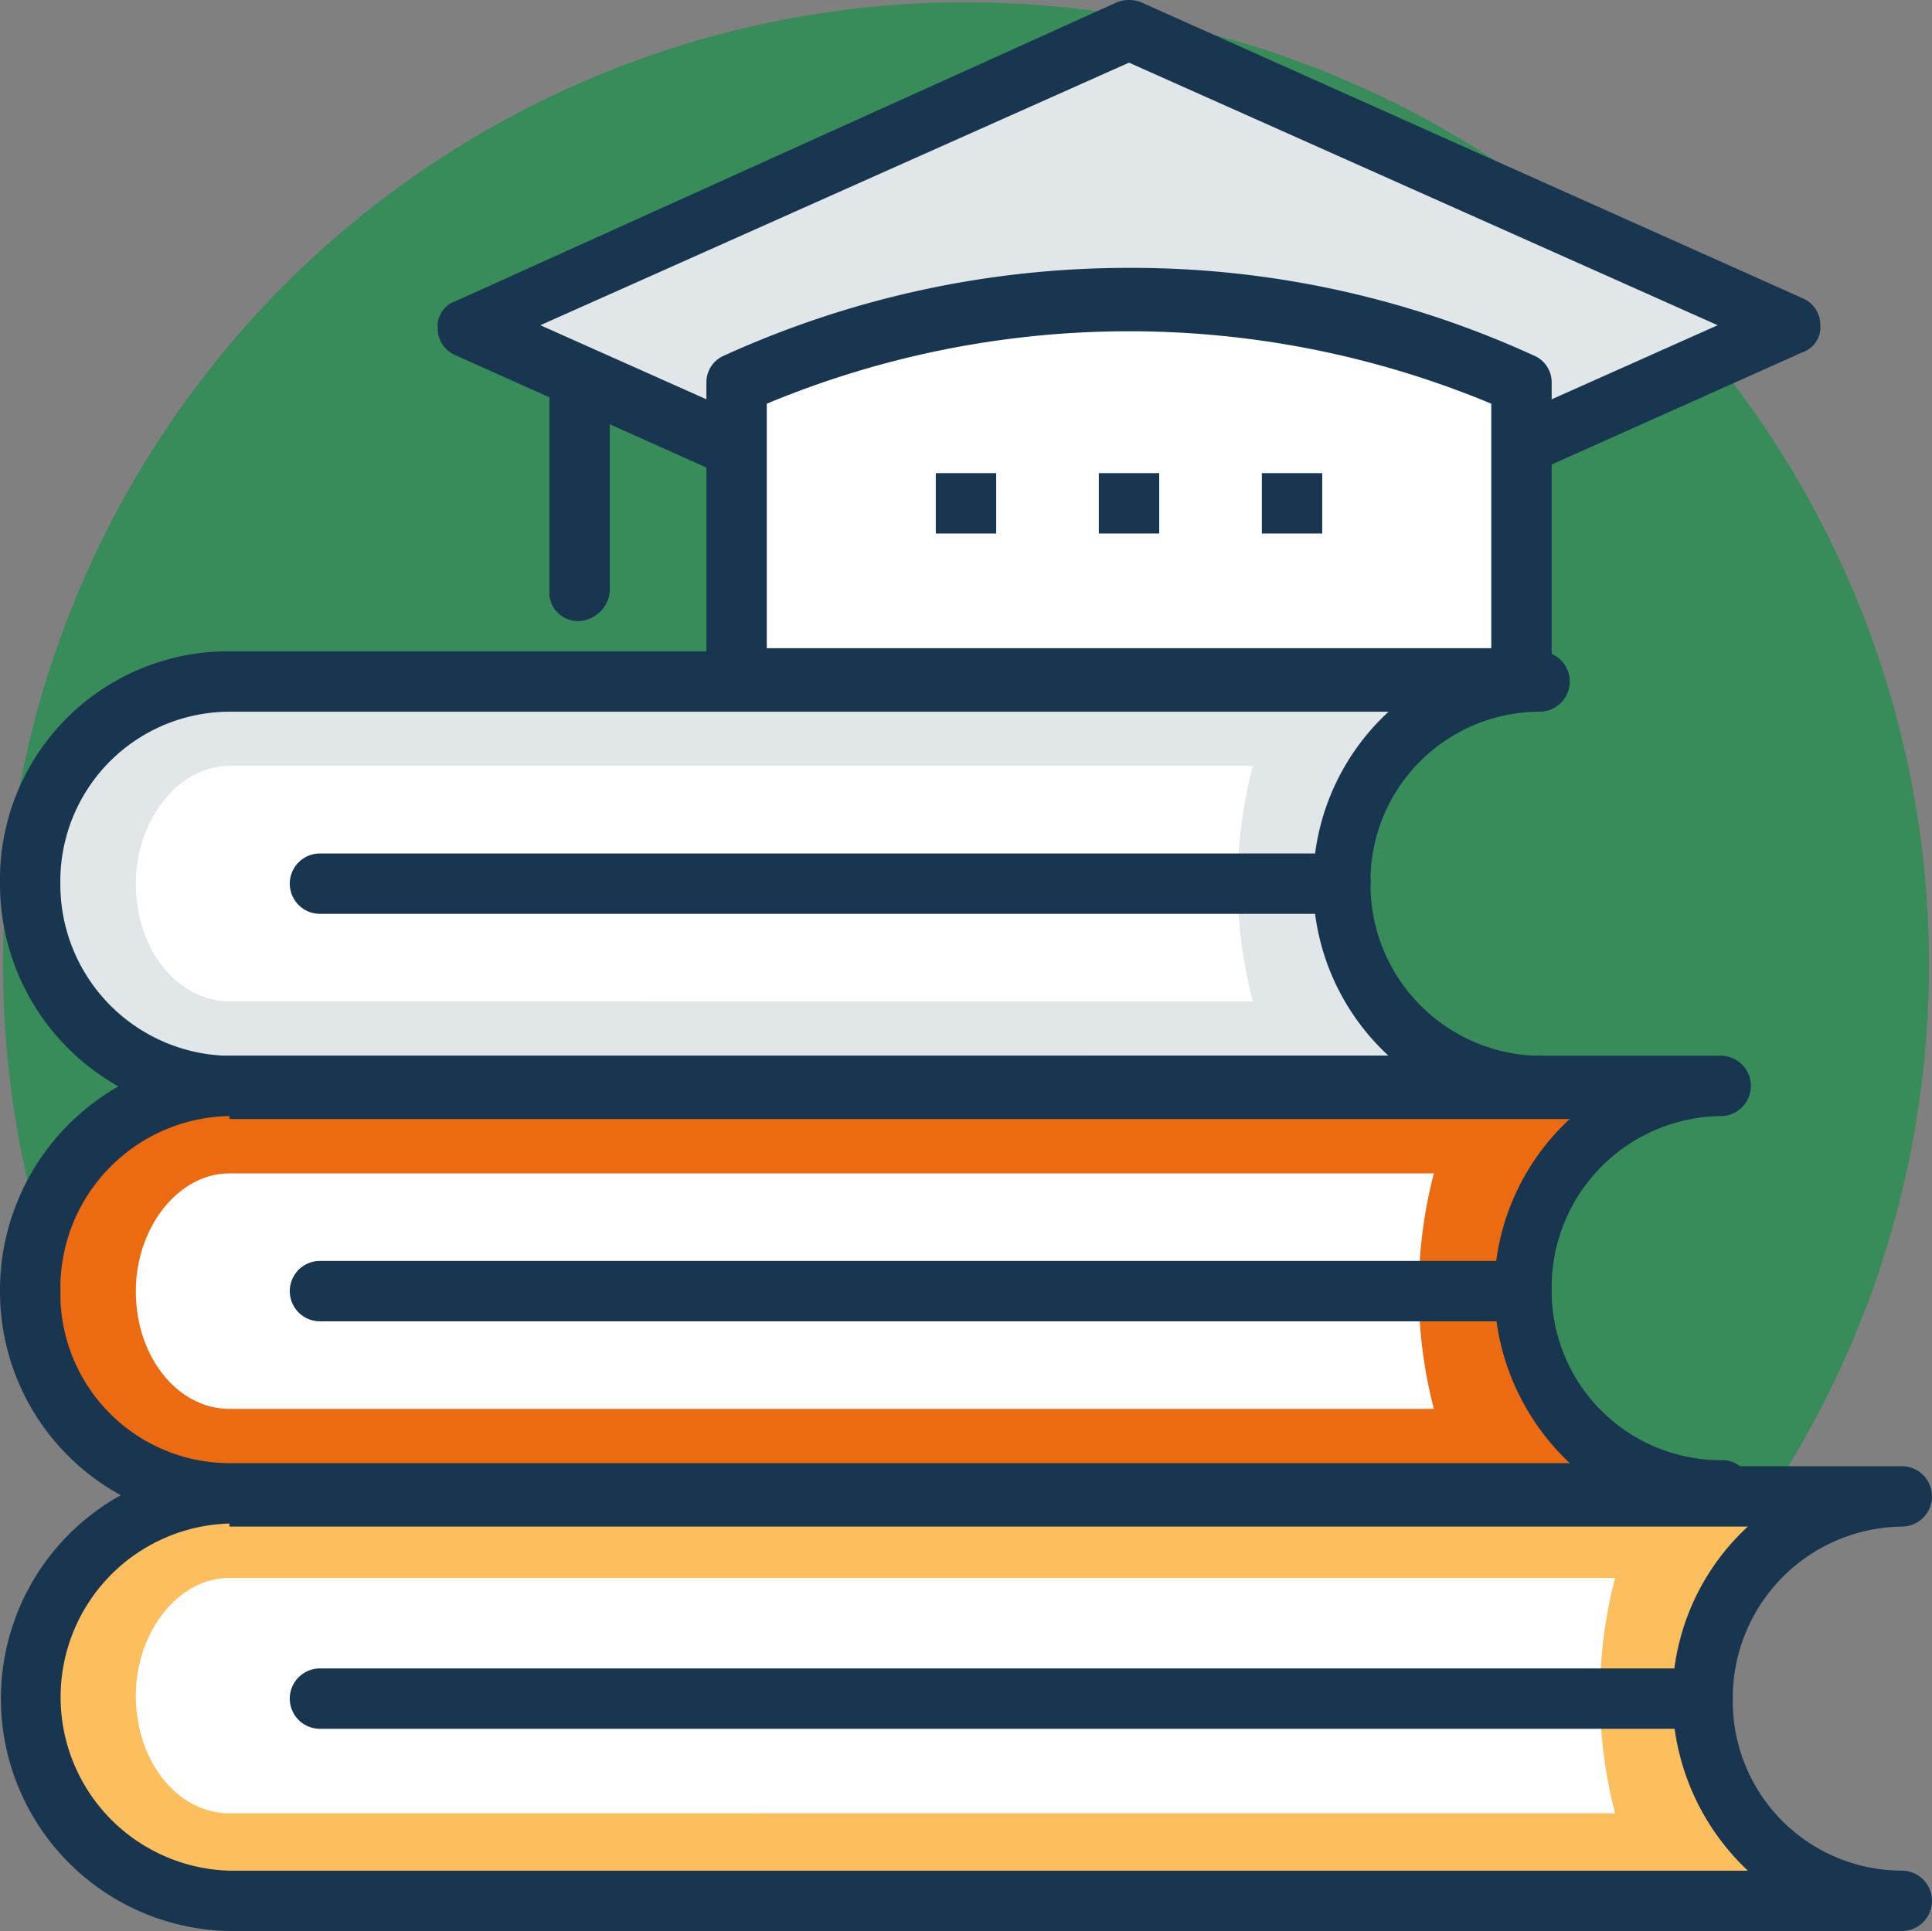
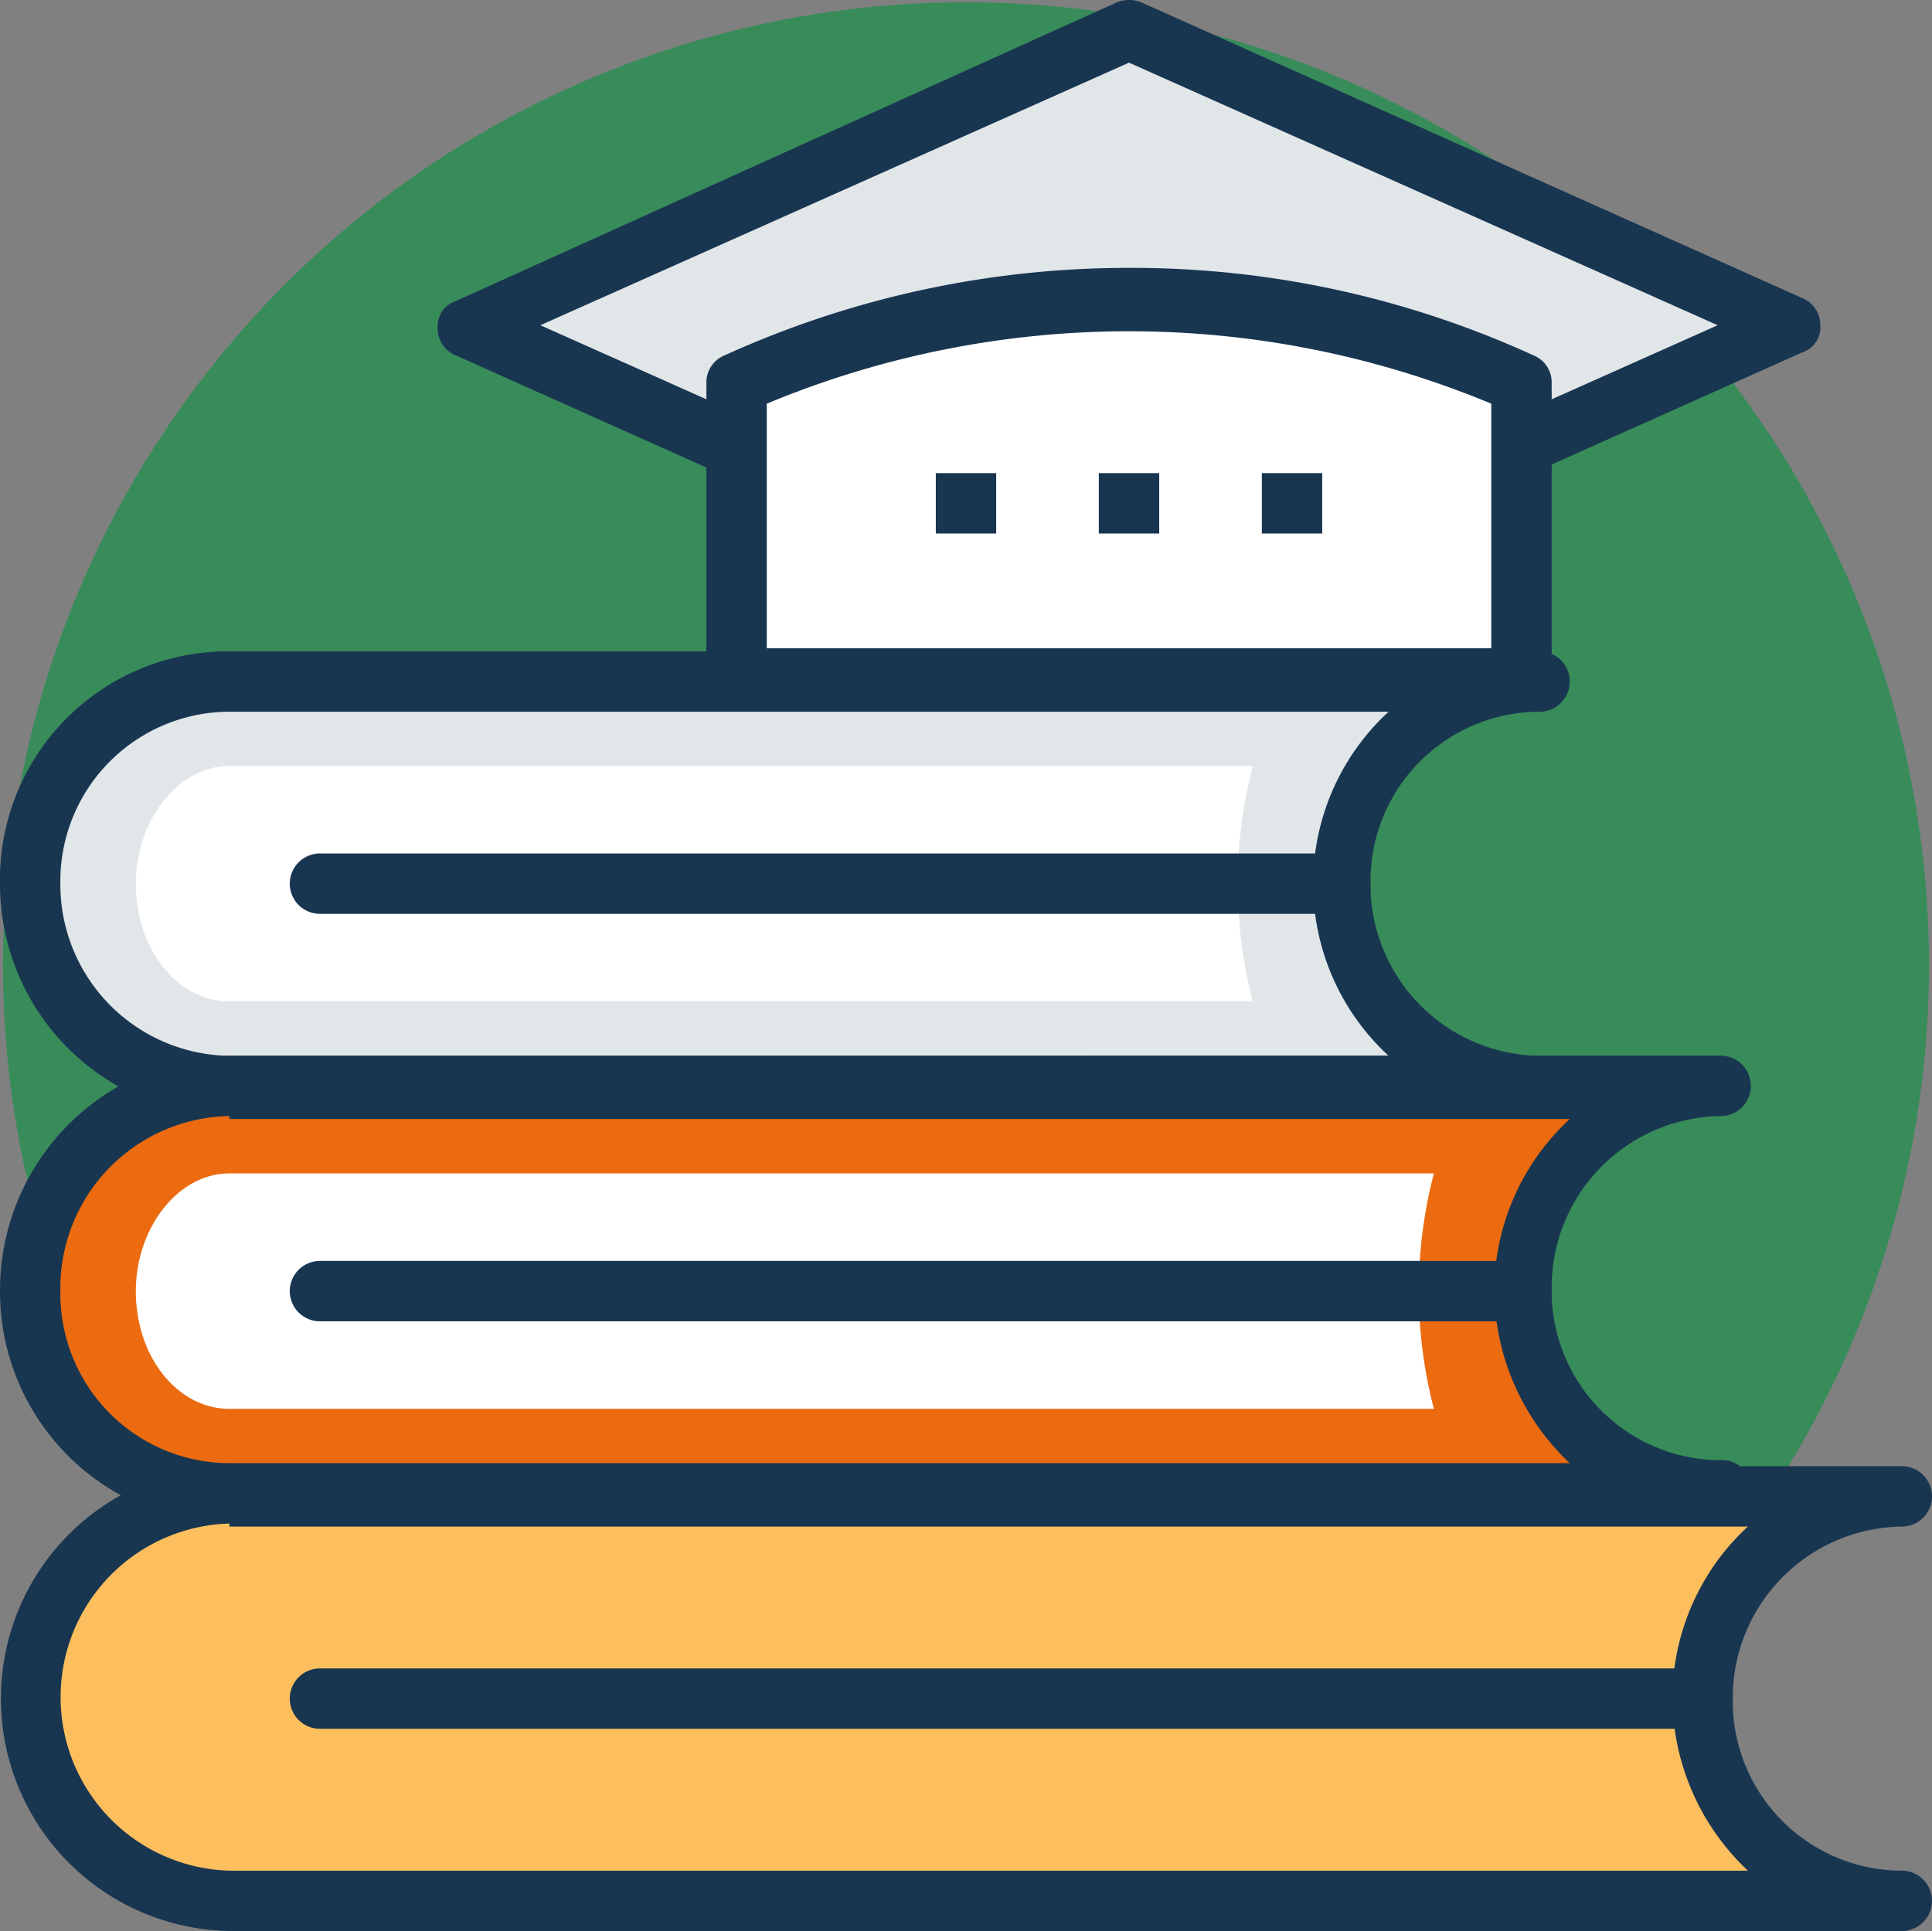
<svg xmlns="http://www.w3.org/2000/svg" width="58.001" height="57.978" viewBox="0 0 58.001 57.978">
  <rect x="0" y="0" width="58.001" height="57.978" fill="#808080" stroke="none" />
  <g data-name="746980">
    <path data-name="Path 20434" d="M28.91 0A28.91 28.91 0 1 1 0 28.91 28.91 28.91 0 0 1 28.91 0z" transform="translate(.091 .068)" style="fill:rgba(0,151,61,.56)" />
    <path data-name="Path 11981" d="m140.089 7.661-19.847 8.881 19.847 8.972 19.938-8.972z" transform="translate(-106.195 -6.777)" style="fill:#e1e6e9" />
    <path data-name="Path 11982" d="M133.237 19.739a.545.545 0 0 1-.363-.091l-19.847-8.881a.871.871 0 0 1-.544-.816.793.793 0 0 1 .544-.816L132.875.164a.992.992 0 0 1 .725 0l19.847 8.881a.871.871 0 0 1 .544.816.793.793 0 0 1-.544.816L133.6 19.558a.47.47 0 0 1-.363.181zm-17.672-9.878 17.672 7.885 17.673-7.885-17.673-7.884z" transform="translate(-99.343 -.096)" style="fill:#193651" />
    <path data-name="Path 11983" d="M212.848 88.293v-8.881a28.854 28.854 0 0 0-23.563 0v8.881z" transform="translate(-167.172 -67.925)" style="fill:#fff" />
    <g data-name="Group 7279">
      <path data-name="Path 11984" d="M206 82.176h-23.567a.856.856 0 0 1-.906-.906v-8.881a.871.871 0 0 1 .544-.816 29.264 29.264 0 0 1 12.144-2.628 28.957 28.957 0 0 1 12.144 2.628.871.871 0 0 1 .544.816v8.881a.929.929 0 0 1-.906.906zm-22.66-1.812h21.75v-7.341a28.276 28.276 0 0 0-21.75 0v7.341z" transform="translate(-160.32 -60.902)" style="fill:#193651" />
-       <path data-name="Path 11985" d="M142.093 97.362a.856.856 0 0 1-.906-.906v-6.435a.906.906 0 0 1 1.813 0v6.434a.975.975 0 0 1-.907.907z" transform="translate(-124.693 -78.716)" style="fill:#193651" />
    </g>
    <path data-name="Path 11986" d="M47.09 181.279a6 6 0 0 0 5.981 6.072H13.739a6.073 6.073 0 0 1 0-12.144h39.332a5.939 5.939 0 0 0-5.981 6.072z" transform="translate(-6.852 -154.748)" style="fill:#e1e6e9" />
    <path data-name="Path 11987" d="M46.219 179.6a5.145 5.145 0 0 1-5.075-5.166 5.087 5.087 0 0 1 5.075-5.166.906.906 0 1 0 0-1.813H6.888A6.848 6.848 0 0 0 0 174.43a6.962 6.962 0 0 0 6.888 6.978h39.331a.856.856 0 0 0 .906-.906.908.908 0 0 0-.906-.902zm-39.332 0a5.145 5.145 0 0 1-5.075-5.166 5.087 5.087 0 0 1 5.075-5.166h34.8a7.022 7.022 0 0 0 0 10.331z" transform="translate(0 -147.899)" style="fill:#193651" />
    <path data-name="Path 11988" d="M37.719 204.014c-1.541 0-2.809-1.541-2.809-3.534 0-1.9 1.269-3.534 2.809-3.534h30.723a14.011 14.011 0 0 0 0 7.069z" transform="translate(-30.832 -173.949)" style="fill:#fff" />
    <path data-name="Path 11989" d="M106.01 221.255H75.378a.906.906 0 1 1 0-1.813h30.632a.856.856 0 0 1 .906.906.908.908 0 0 1-.906.907z" transform="translate(-65.772 -193.817)" style="fill:#193651" />
    <path data-name="Path 11990" d="M52.527 286.006a6 6 0 0 1 5.981-6.072H13.739a5.885 5.885 0 0 0-5.981 6.072 6 6 0 0 0 5.981 6.072h44.77a6.054 6.054 0 0 1-5.982-6.072z" transform="translate(-6.852 -247.241)" style="fill:#ec6b10" />
    <path data-name="Path 11991" d="M51.657 285.465H6.888A6.963 6.963 0 0 1 0 278.487a7.041 7.041 0 0 1 6.888-7.069h44.769a.906.906 0 1 1 0 1.813 5.145 5.145 0 0 0-5.075 5.166 5.087 5.087 0 0 0 5.075 5.166.856.856 0 0 1 .906.906.884.884 0 0 1-.906.996zM6.888 273.23a5.166 5.166 0 0 0-5.075 5.256 5.087 5.087 0 0 0 5.075 5.166h40.238a7.191 7.191 0 0 1-2.266-5.166 7.035 7.035 0 0 1 2.266-5.166H6.888z" transform="translate(0 -239.721)" style="fill:#193651" />
    <path data-name="Path 11992" d="M37.719 308.741c-1.541 0-2.809-1.541-2.809-3.534 0-1.9 1.269-3.535 2.809-3.535h36.16a14.011 14.011 0 0 0 0 7.069z" transform="translate(-30.832 -266.441)" style="fill:#fff" />
    <path data-name="Path 11993" d="M111.448 325.982h-36.07a.906.906 0 1 1 0-1.813h36.069a.856.856 0 0 1 .906.906.908.908 0 0 1-.905.907z" transform="translate(-65.772 -286.31)" style="fill:#193651" />
    <path data-name="Path 11994" d="M57.965 390.734a6 6 0 0 0 5.981 6.072H13.739a6.073 6.073 0 0 1 0-12.144h50.207a5.939 5.939 0 0 0-5.981 6.072z" transform="translate(-6.852 -339.734)" style="fill:#fdbf5e" />
    <path data-name="Path 11995" d="M57.095 390.878H6.888a6.979 6.979 0 0 1 0-13.956h50.207a.906.906 0 0 1 0 1.813 5.145 5.145 0 0 0-5.075 5.165 5.087 5.087 0 0 0 5.075 5.166.906.906 0 1 1 0 1.812zM6.888 378.644a5.213 5.213 0 0 0 0 10.422h45.585a7.191 7.191 0 0 1-2.266-5.166 7.035 7.035 0 0 1 2.266-5.166H6.888z" transform="translate(0 -332.9)" style="fill:#193651" />
-     <path data-name="Path 11996" d="M37.719 412.692c-1.541 0-2.809-1.541-2.809-3.534 0-1.9 1.269-3.534 2.809-3.534h41.6a14.01 14.01 0 0 0 0 7.069z" transform="translate(-30.832 -358.248)" style="fill:#fff" />
    <g data-name="Group 7280">
      <path data-name="Path 11997" d="M116.885 430.709H75.378a.906.906 0 0 1 0-1.813h41.507a.856.856 0 0 1 .906.906.908.908 0 0 1-.906.907z" transform="translate(-65.772 -378.802)" style="fill:#193651" />
      <path data-name="Rectangle 4711" transform="translate(28.094 14.206)" style="fill:#193651" d="M0 0h1.813v1.813H0z" />
    </g>
    <g data-name="Group 7281">
      <path data-name="Rectangle 4712" style="fill:#193651" d="M0 0h1.813v1.813H0z" transform="translate(32.988 14.206)" />
      <path data-name="Rectangle 4713" transform="translate(37.882 14.206)" style="fill:#193651" d="M0 0h1.813v1.813H0z" />
    </g>
  </g>
</svg>